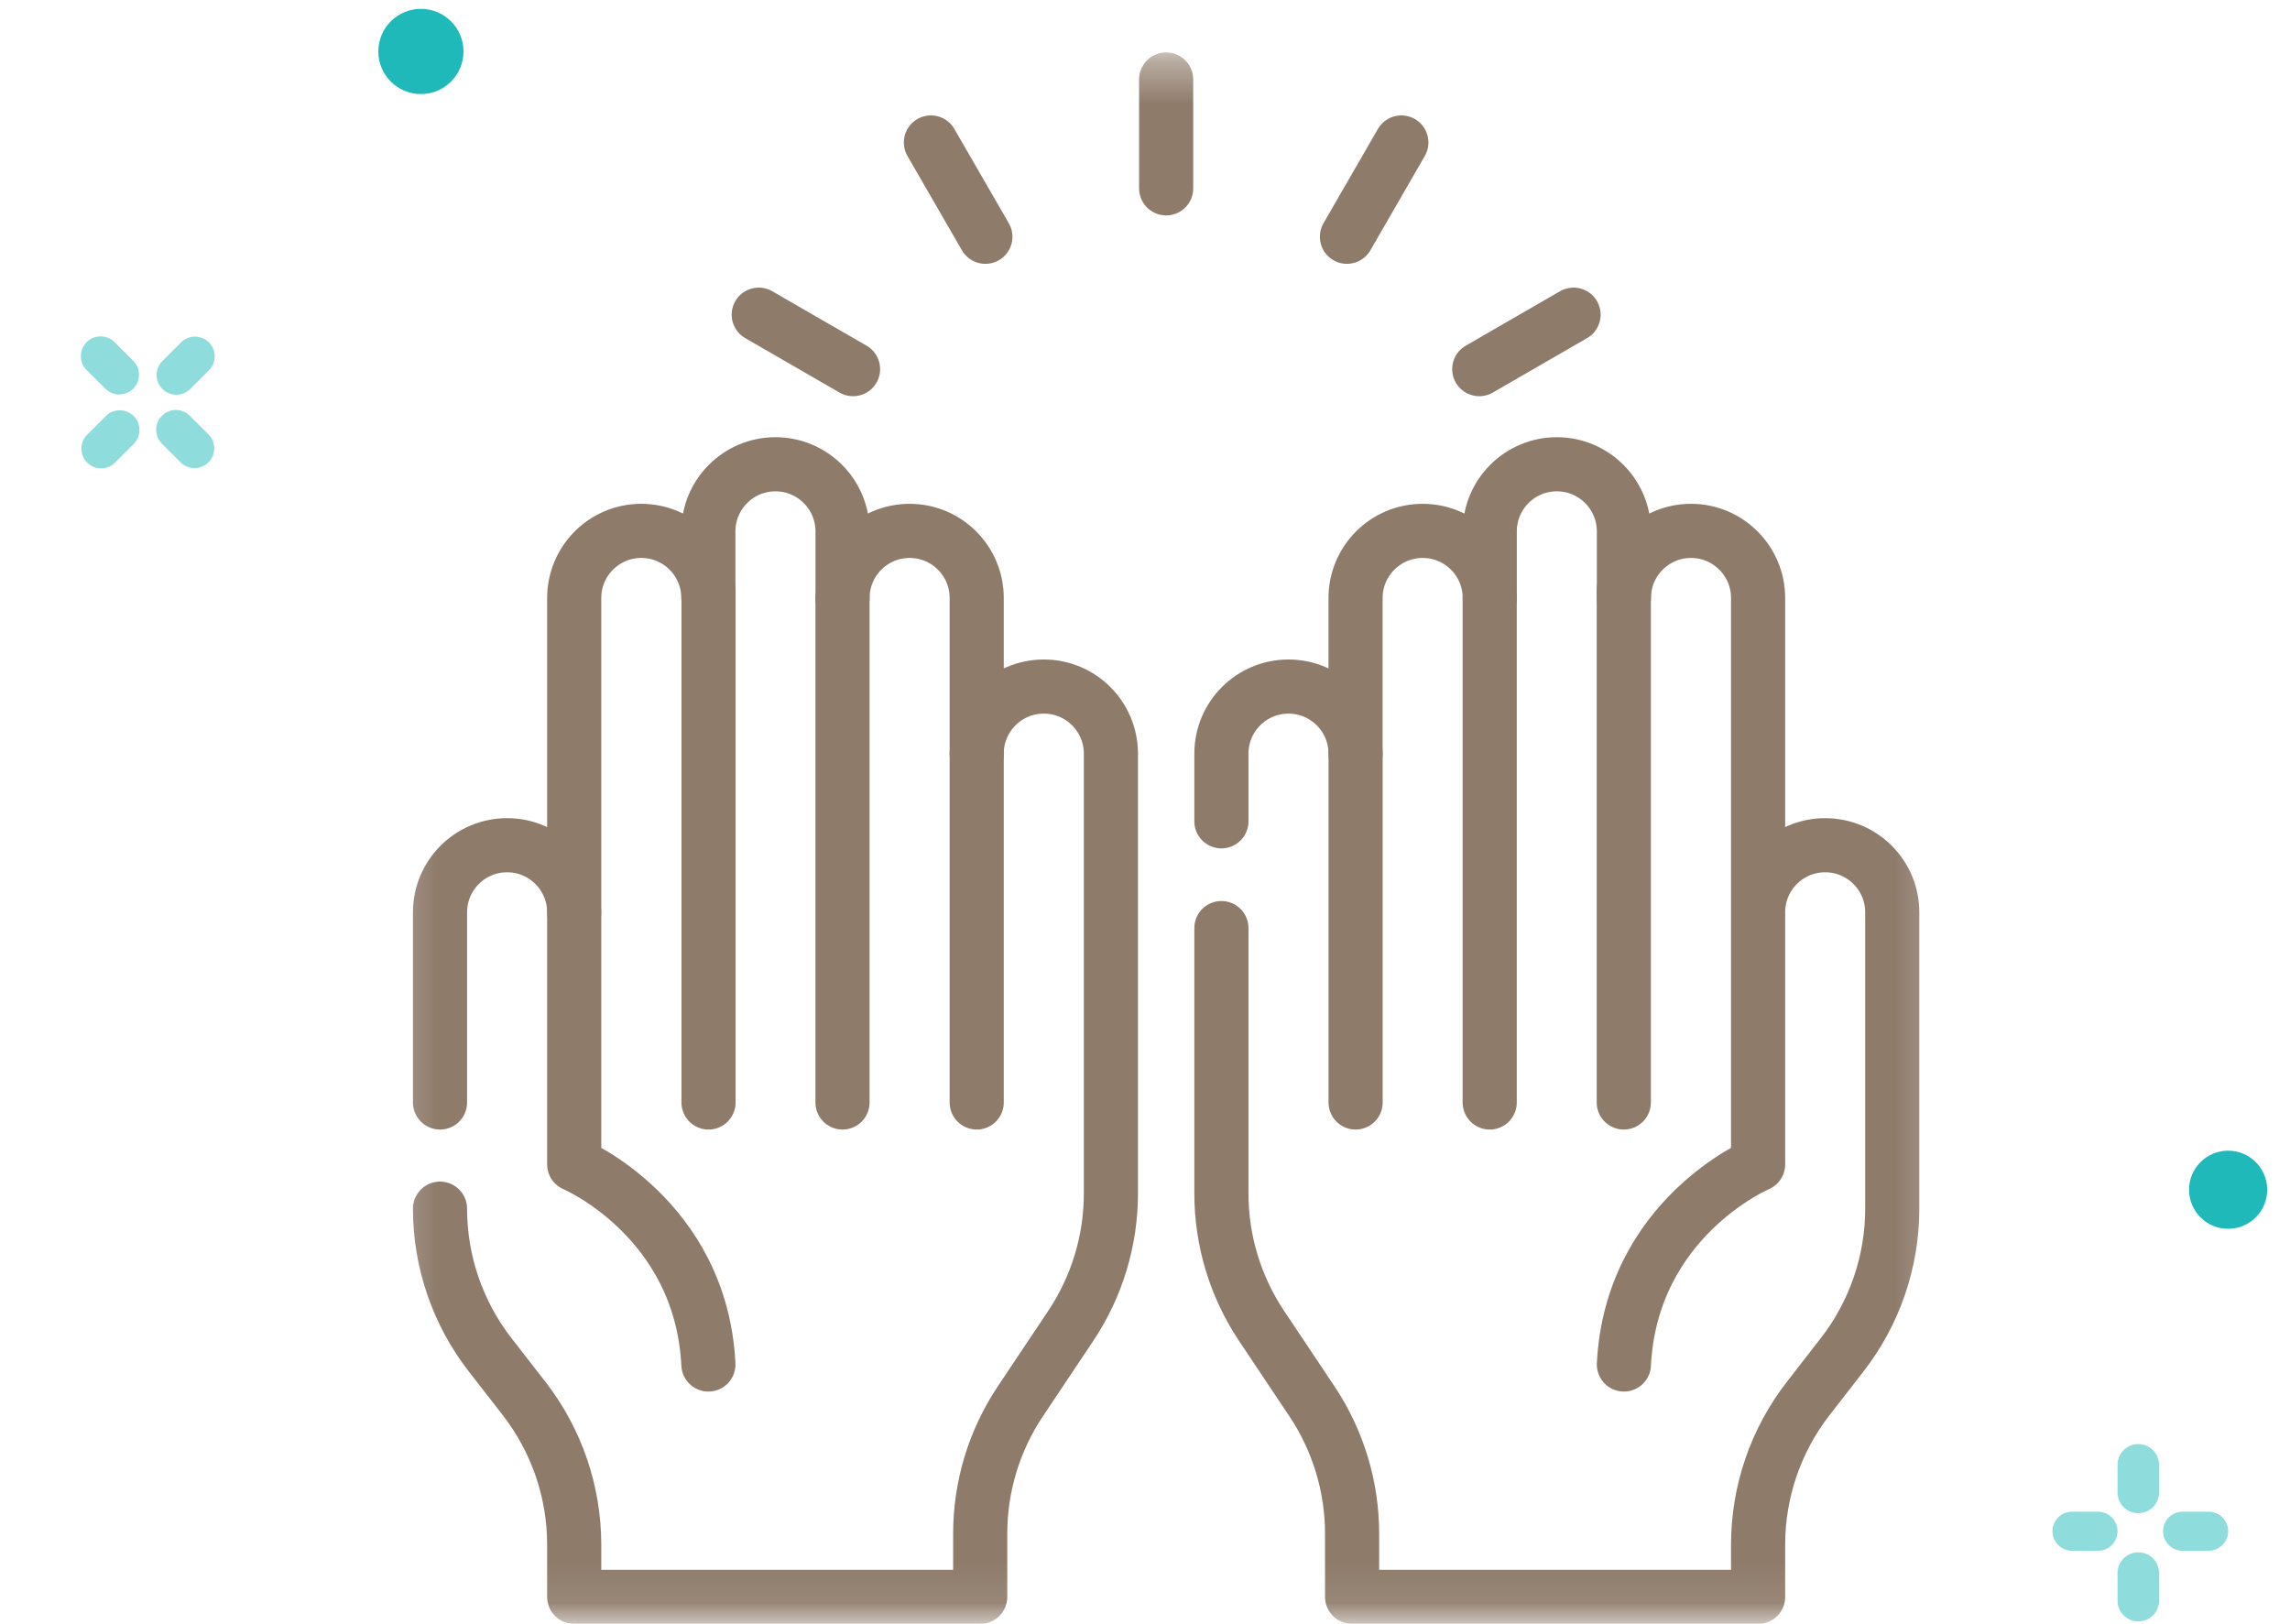
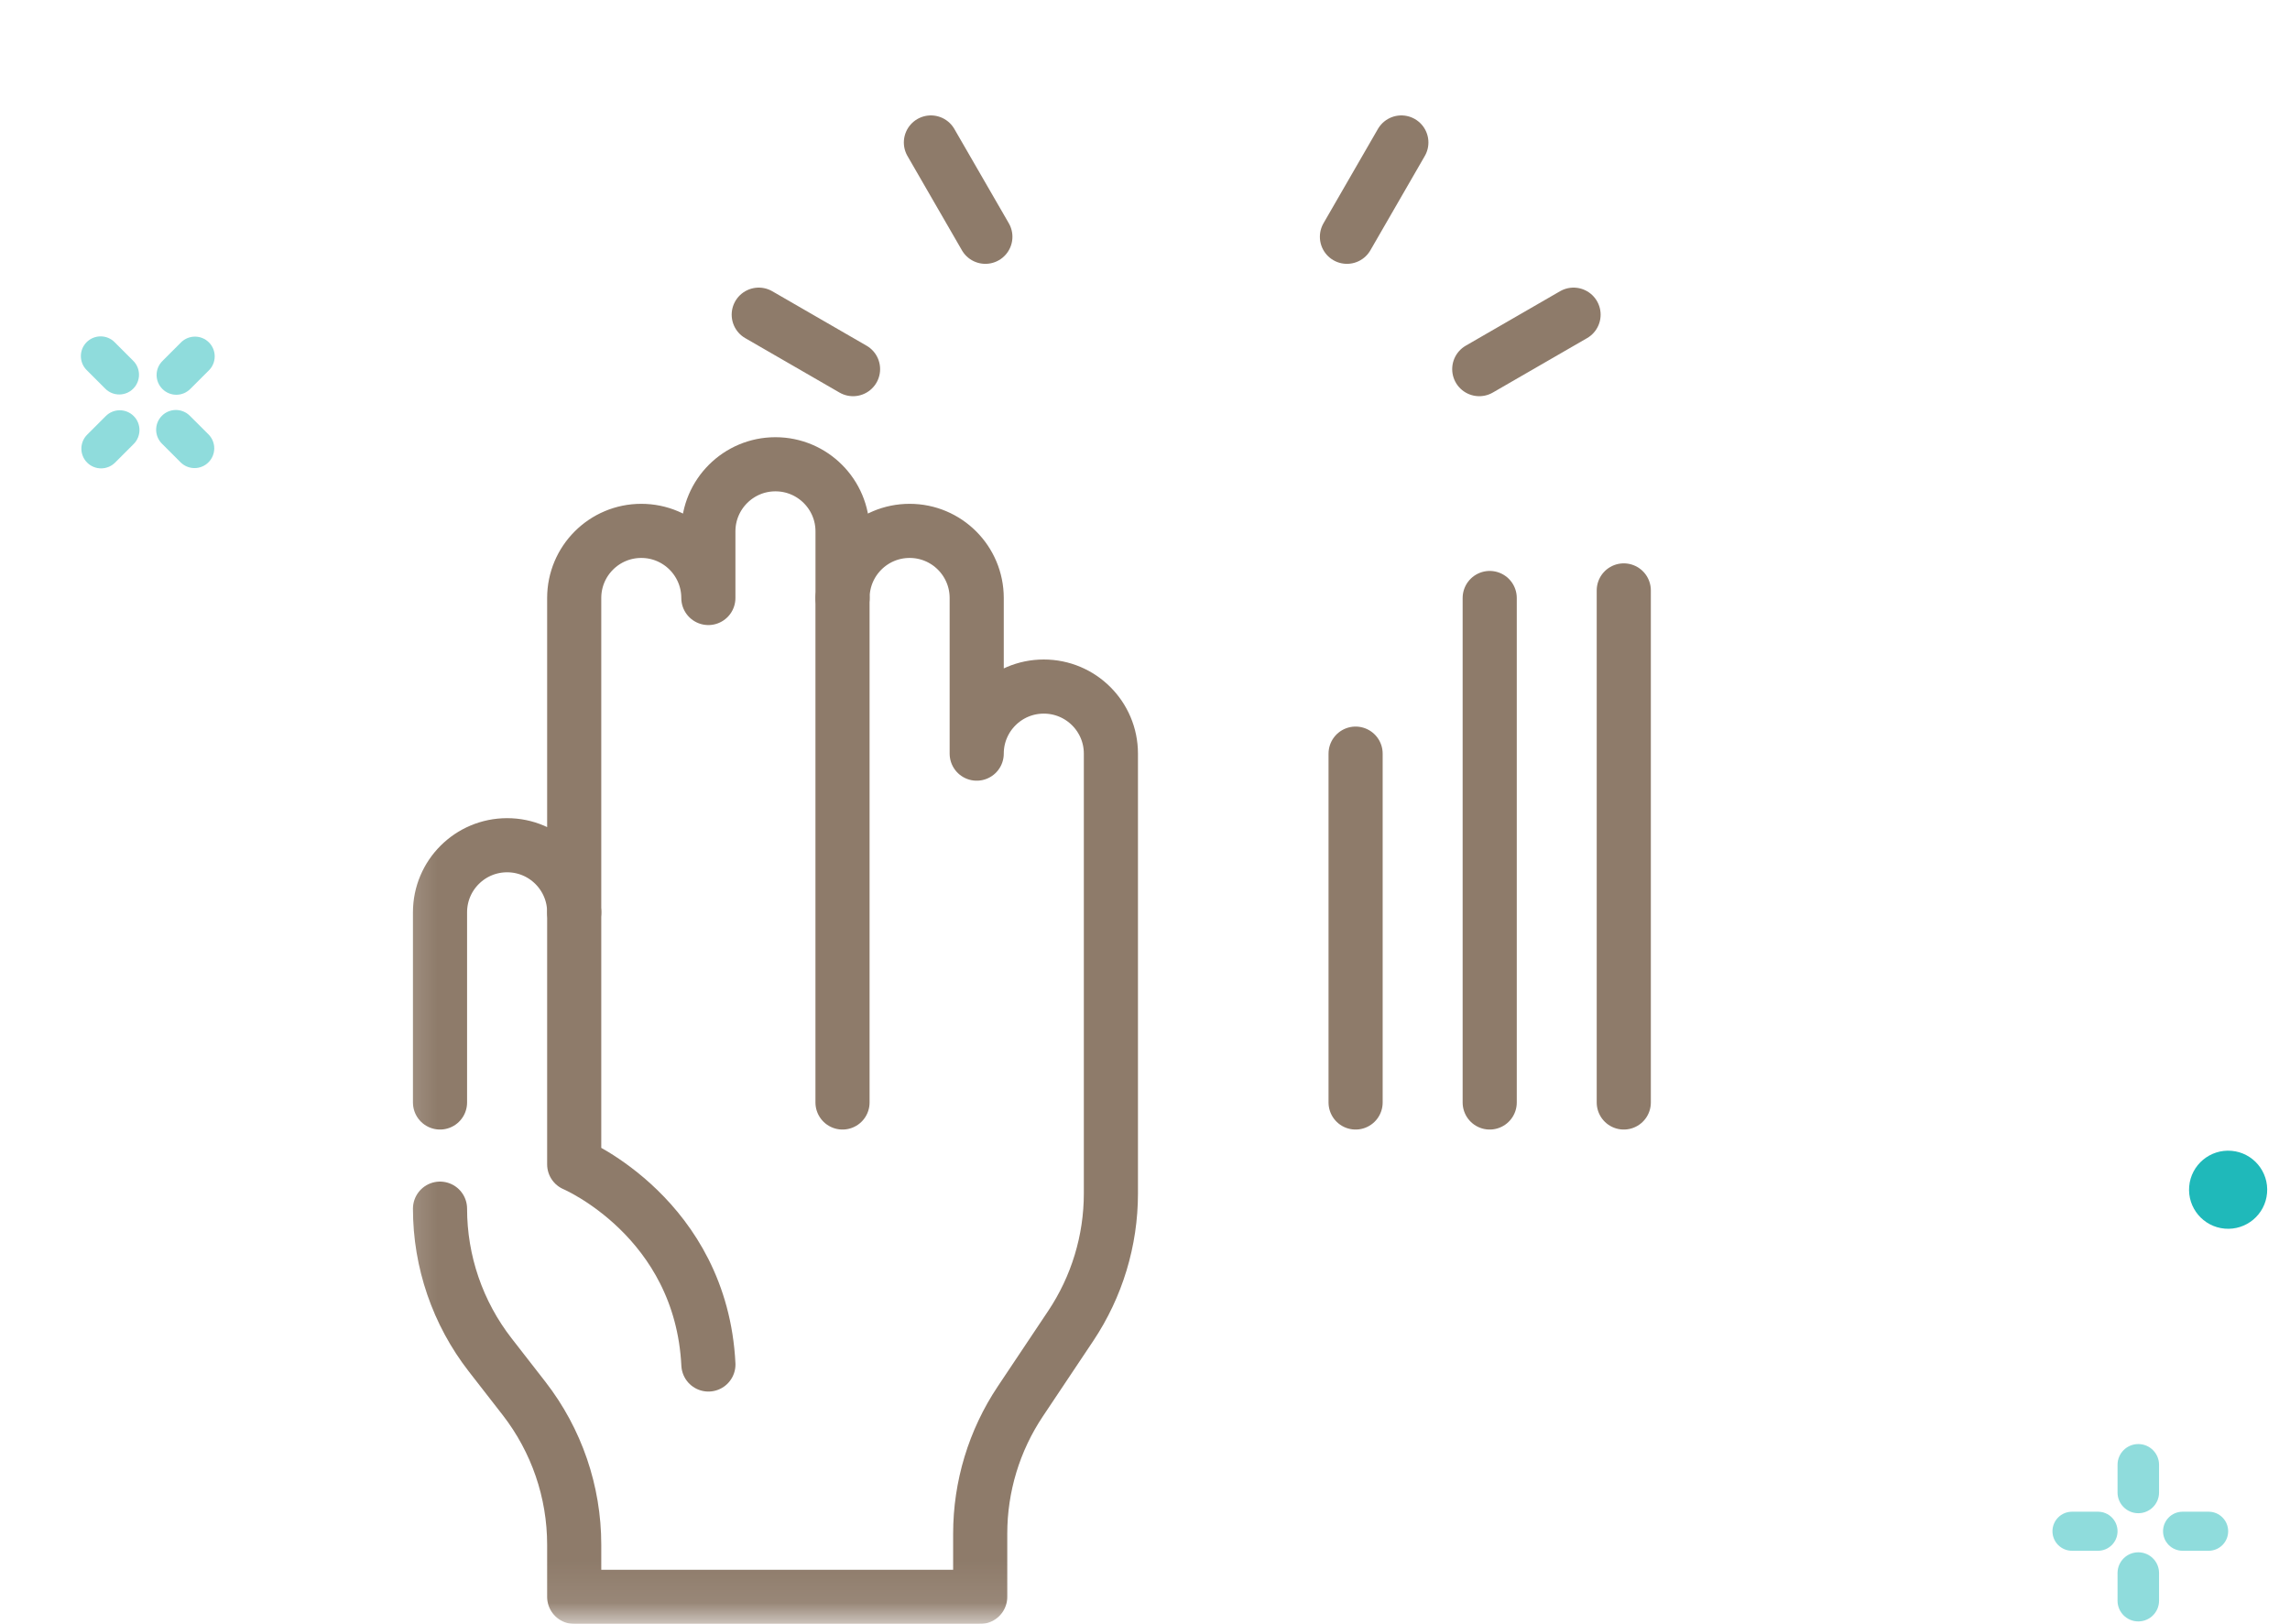
<svg xmlns="http://www.w3.org/2000/svg" width="55" height="39" viewBox="0 0 55 39" fill="none">
  <mask id="mask0_4186_76725" style="mask-type:luminance" maskUnits="userSpaceOnUse" x="9" y="1" width="38" height="38">
    <path d="M9.232 1.356H46.782V38.906H9.232V1.356Z" fill="white" />
  </mask>
  <g mask="url(#mask0_4186_76725)">
-     <path d="M39.002 32.773C39.178 29.256 42.225 27.966 42.225 27.966V21.912M42.225 21.912C42.225 21.022 42.946 20.301 43.836 20.301C44.726 20.301 45.447 21.022 45.447 21.912V29.03C45.447 30.302 45.024 31.537 44.243 32.541L43.429 33.589C42.648 34.594 42.225 35.829 42.225 37.101V38.354H32.474V36.837C32.474 35.705 32.138 34.599 31.51 33.658L30.299 31.845C29.671 30.904 29.335 29.798 29.335 28.666V22.291M42.225 21.912V14.363C42.225 13.473 41.503 12.751 40.614 12.751C39.724 12.751 39.002 13.473 39.002 14.363V12.763C39.002 11.873 38.281 11.151 37.391 11.151C36.501 11.151 35.78 11.873 35.78 12.763V14.363C35.78 13.473 35.059 12.751 34.169 12.751C33.279 12.751 32.557 13.473 32.557 14.363V18.101C32.557 17.212 31.836 16.49 30.946 16.49C30.056 16.49 29.335 17.212 29.335 18.101V19.727" stroke="#8E7B6A" stroke-width="1.3" stroke-miterlimit="10" stroke-linecap="round" stroke-linejoin="round" />
    <path d="M38.999 14.181V26.48" stroke="#8E7B6A" stroke-width="1.3" stroke-miterlimit="10" stroke-linecap="round" stroke-linejoin="round" />
    <path d="M35.779 14.363V26.48" stroke="#8E7B6A" stroke-width="1.3" stroke-miterlimit="10" stroke-linecap="round" stroke-linejoin="round" />
    <path d="M32.558 18.101V26.48" stroke="#8E7B6A" stroke-width="1.3" stroke-miterlimit="10" stroke-linecap="round" stroke-linejoin="round" />
    <path d="M10.568 29.03C10.568 30.302 10.992 31.537 11.772 32.541L12.587 33.589C13.367 34.594 13.791 35.829 13.791 37.101V38.354H23.542V36.837C23.542 35.705 23.877 34.599 24.506 33.658L25.717 31.845C26.345 30.904 26.681 29.798 26.681 28.666V18.101C26.681 17.211 25.959 16.49 25.069 16.49C24.18 16.49 23.458 17.211 23.458 18.101V14.363C23.458 13.473 22.737 12.751 21.847 12.751C20.957 12.751 20.236 13.473 20.236 14.363V12.763C20.236 11.873 19.514 11.151 18.624 11.151C17.735 11.151 17.013 11.873 17.013 12.763V14.363C17.013 13.473 16.292 12.751 15.402 12.751C14.512 12.751 13.791 13.473 13.791 14.363V21.912C13.791 21.022 13.069 20.301 12.18 20.301C11.29 20.301 10.568 21.022 10.568 21.912V26.48" stroke="#8E7B6A" stroke-width="1.3" stroke-miterlimit="10" stroke-linecap="round" stroke-linejoin="round" />
    <path d="M17.014 32.773C16.838 29.256 13.791 27.966 13.791 27.966V21.912" stroke="#8E7B6A" stroke-width="1.3" stroke-miterlimit="10" stroke-linecap="round" stroke-linejoin="round" />
-     <path d="M17.017 14.181V26.48" stroke="#8E7B6A" stroke-width="1.3" stroke-miterlimit="10" stroke-linecap="round" stroke-linejoin="round" />
    <path d="M20.235 14.363V26.48" stroke="#8E7B6A" stroke-width="1.3" stroke-miterlimit="10" stroke-linecap="round" stroke-linejoin="round" />
-     <path d="M23.458 18.101V26.48" stroke="#8E7B6A" stroke-width="1.3" stroke-miterlimit="10" stroke-linecap="round" stroke-linejoin="round" />
-     <path d="M28.008 4.524V1.909" stroke="#8E7B6A" stroke-width="1.3" stroke-miterlimit="10" stroke-linecap="round" stroke-linejoin="round" />
    <path d="M23.666 5.687L22.358 3.422" stroke="#8E7B6A" stroke-width="1.3" stroke-miterlimit="10" stroke-linecap="round" stroke-linejoin="round" />
    <path d="M20.488 8.866L18.223 7.558" stroke="#8E7B6A" stroke-width="1.3" stroke-miterlimit="10" stroke-linecap="round" stroke-linejoin="round" />
    <path d="M37.793 7.558L35.528 8.866" stroke="#8E7B6A" stroke-width="1.3" stroke-miterlimit="10" stroke-linecap="round" stroke-linejoin="round" />
    <path d="M33.657 3.422L32.35 5.687" stroke="#8E7B6A" stroke-width="1.3" stroke-miterlimit="10" stroke-linecap="round" stroke-linejoin="round" />
  </g>
  <g opacity="0.5">
    <path d="M2.752 8.218C2.567 8.033 2.267 8.033 2.081 8.218C1.896 8.403 1.896 8.703 2.081 8.888L2.529 9.336C2.714 9.521 3.014 9.521 3.199 9.336C3.385 9.151 3.385 8.85 3.199 8.665L2.752 8.218Z" fill="#1FB9BA" />
    <path d="M5.018 8.895C5.203 8.71 5.203 8.409 5.018 8.224C4.833 8.039 4.533 8.039 4.347 8.224L3.9 8.672C3.715 8.857 3.715 9.157 3.9 9.342C4.085 9.528 4.385 9.528 4.57 9.342L5.018 8.895Z" fill="#1FB9BA" />
    <path d="M3.211 10.664C3.396 10.478 3.396 10.178 3.211 9.993C3.026 9.808 2.726 9.808 2.541 9.993L2.093 10.441C1.908 10.626 1.908 10.926 2.093 11.111C2.278 11.296 2.578 11.296 2.764 11.111L3.211 10.664Z" fill="#1FB9BA" />
    <path d="M4.559 9.986C4.374 9.801 4.074 9.801 3.889 9.986C3.704 10.171 3.704 10.471 3.889 10.656L4.337 11.104C4.522 11.289 4.822 11.289 5.007 11.104C5.192 10.919 5.192 10.618 5.007 10.433L4.559 9.986Z" fill="#1FB9BA" />
  </g>
  <g opacity="0.5">
    <path d="M51.357 34.684H51.356C51.081 34.684 50.858 34.907 50.858 35.182V35.847C50.858 36.122 51.081 36.345 51.356 36.345H51.357C51.632 36.345 51.855 36.122 51.855 35.847V35.182C51.855 34.907 51.632 34.684 51.357 34.684Z" fill="#1FB9BA" />
    <path d="M53.046 37.247C53.305 37.247 53.515 37.037 53.515 36.778C53.515 36.519 53.305 36.309 53.046 36.309H52.42C52.161 36.309 51.951 36.519 51.951 36.778C51.951 37.037 52.161 37.247 52.42 37.247H53.046Z" fill="#1FB9BA" />
    <path d="M50.389 37.247C50.648 37.247 50.858 37.037 50.858 36.778C50.858 36.519 50.648 36.309 50.389 36.309H49.764C49.505 36.309 49.295 36.519 49.295 36.778C49.295 37.037 49.505 37.247 49.764 37.247H50.389Z" fill="#1FB9BA" />
    <path d="M51.357 37.284H51.356C51.081 37.284 50.858 37.507 50.858 37.782V38.447C50.858 38.721 51.081 38.944 51.356 38.944H51.357C51.632 38.944 51.855 38.721 51.855 38.447V37.782C51.855 37.507 51.632 37.284 51.357 37.284Z" fill="#1FB9BA" />
  </g>
-   <path d="M10.109 2.259C10.674 2.259 11.132 1.801 11.132 1.236C11.132 0.671 10.674 0.213 10.109 0.213C9.544 0.213 9.086 0.671 9.086 1.236C9.086 1.801 9.544 2.259 10.109 2.259Z" fill="#1FB9BA" />
  <path d="M52.579 28.494C52.534 29.01 52.916 29.465 53.432 29.51C53.949 29.555 54.404 29.174 54.449 28.657C54.494 28.141 54.112 27.686 53.596 27.641C53.08 27.596 52.624 27.978 52.579 28.494Z" fill="#1FB9BA" />
</svg>